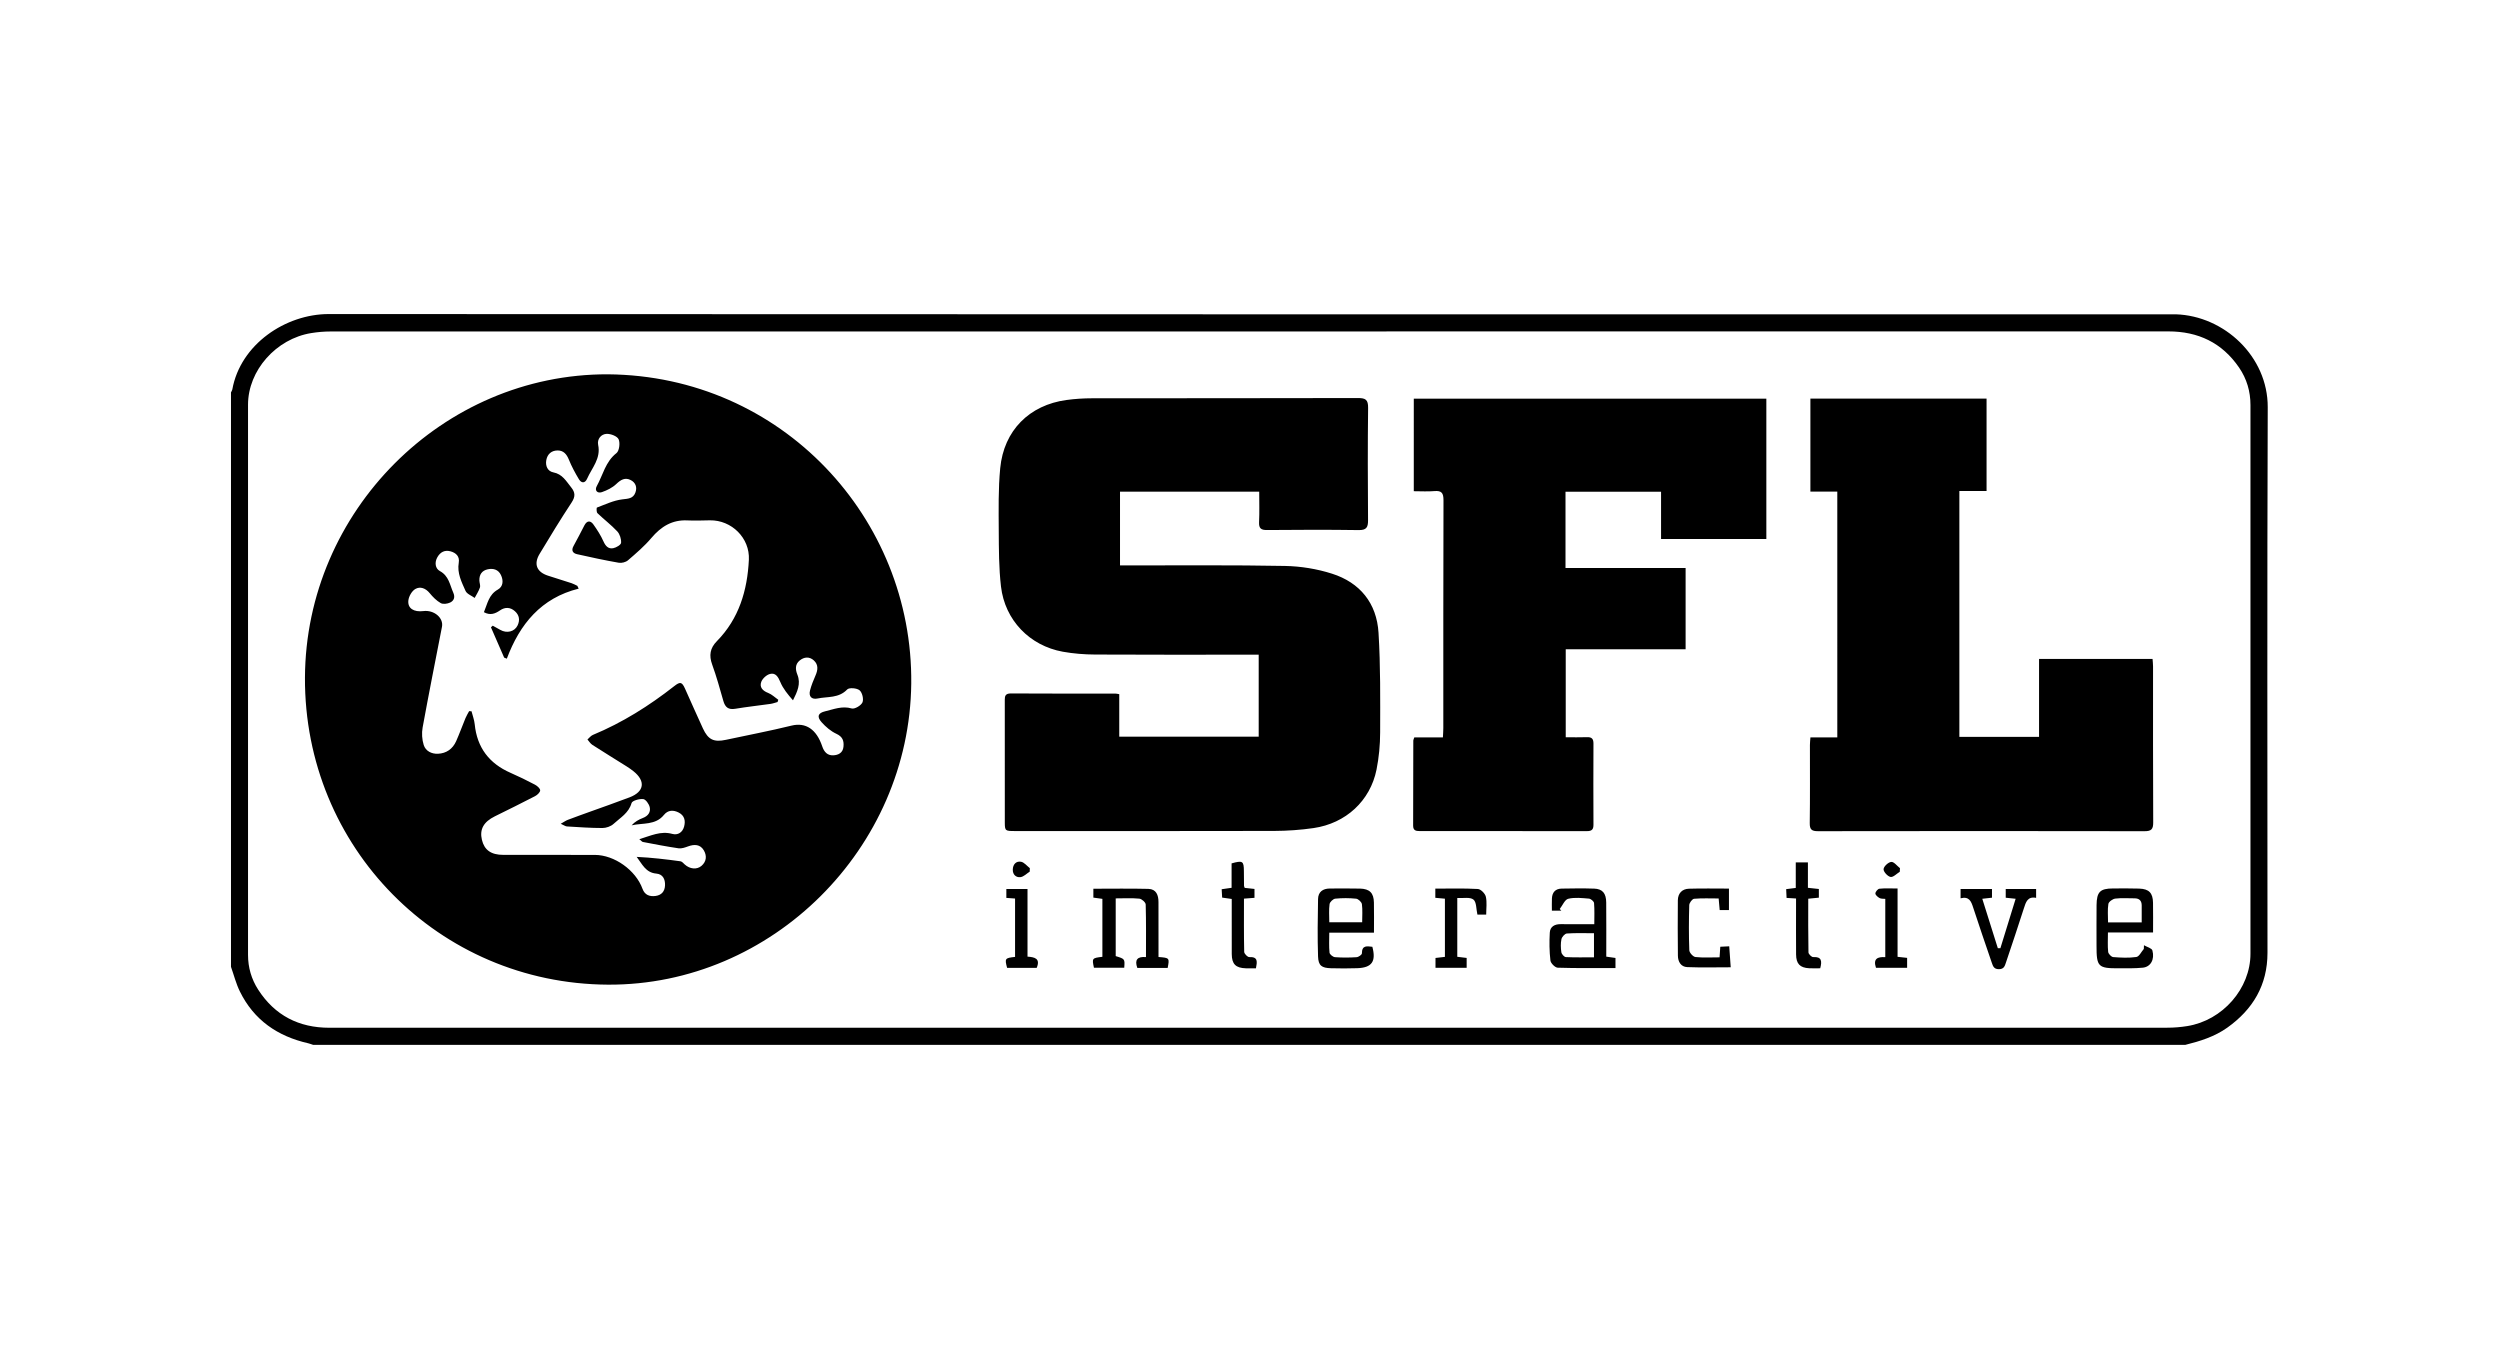
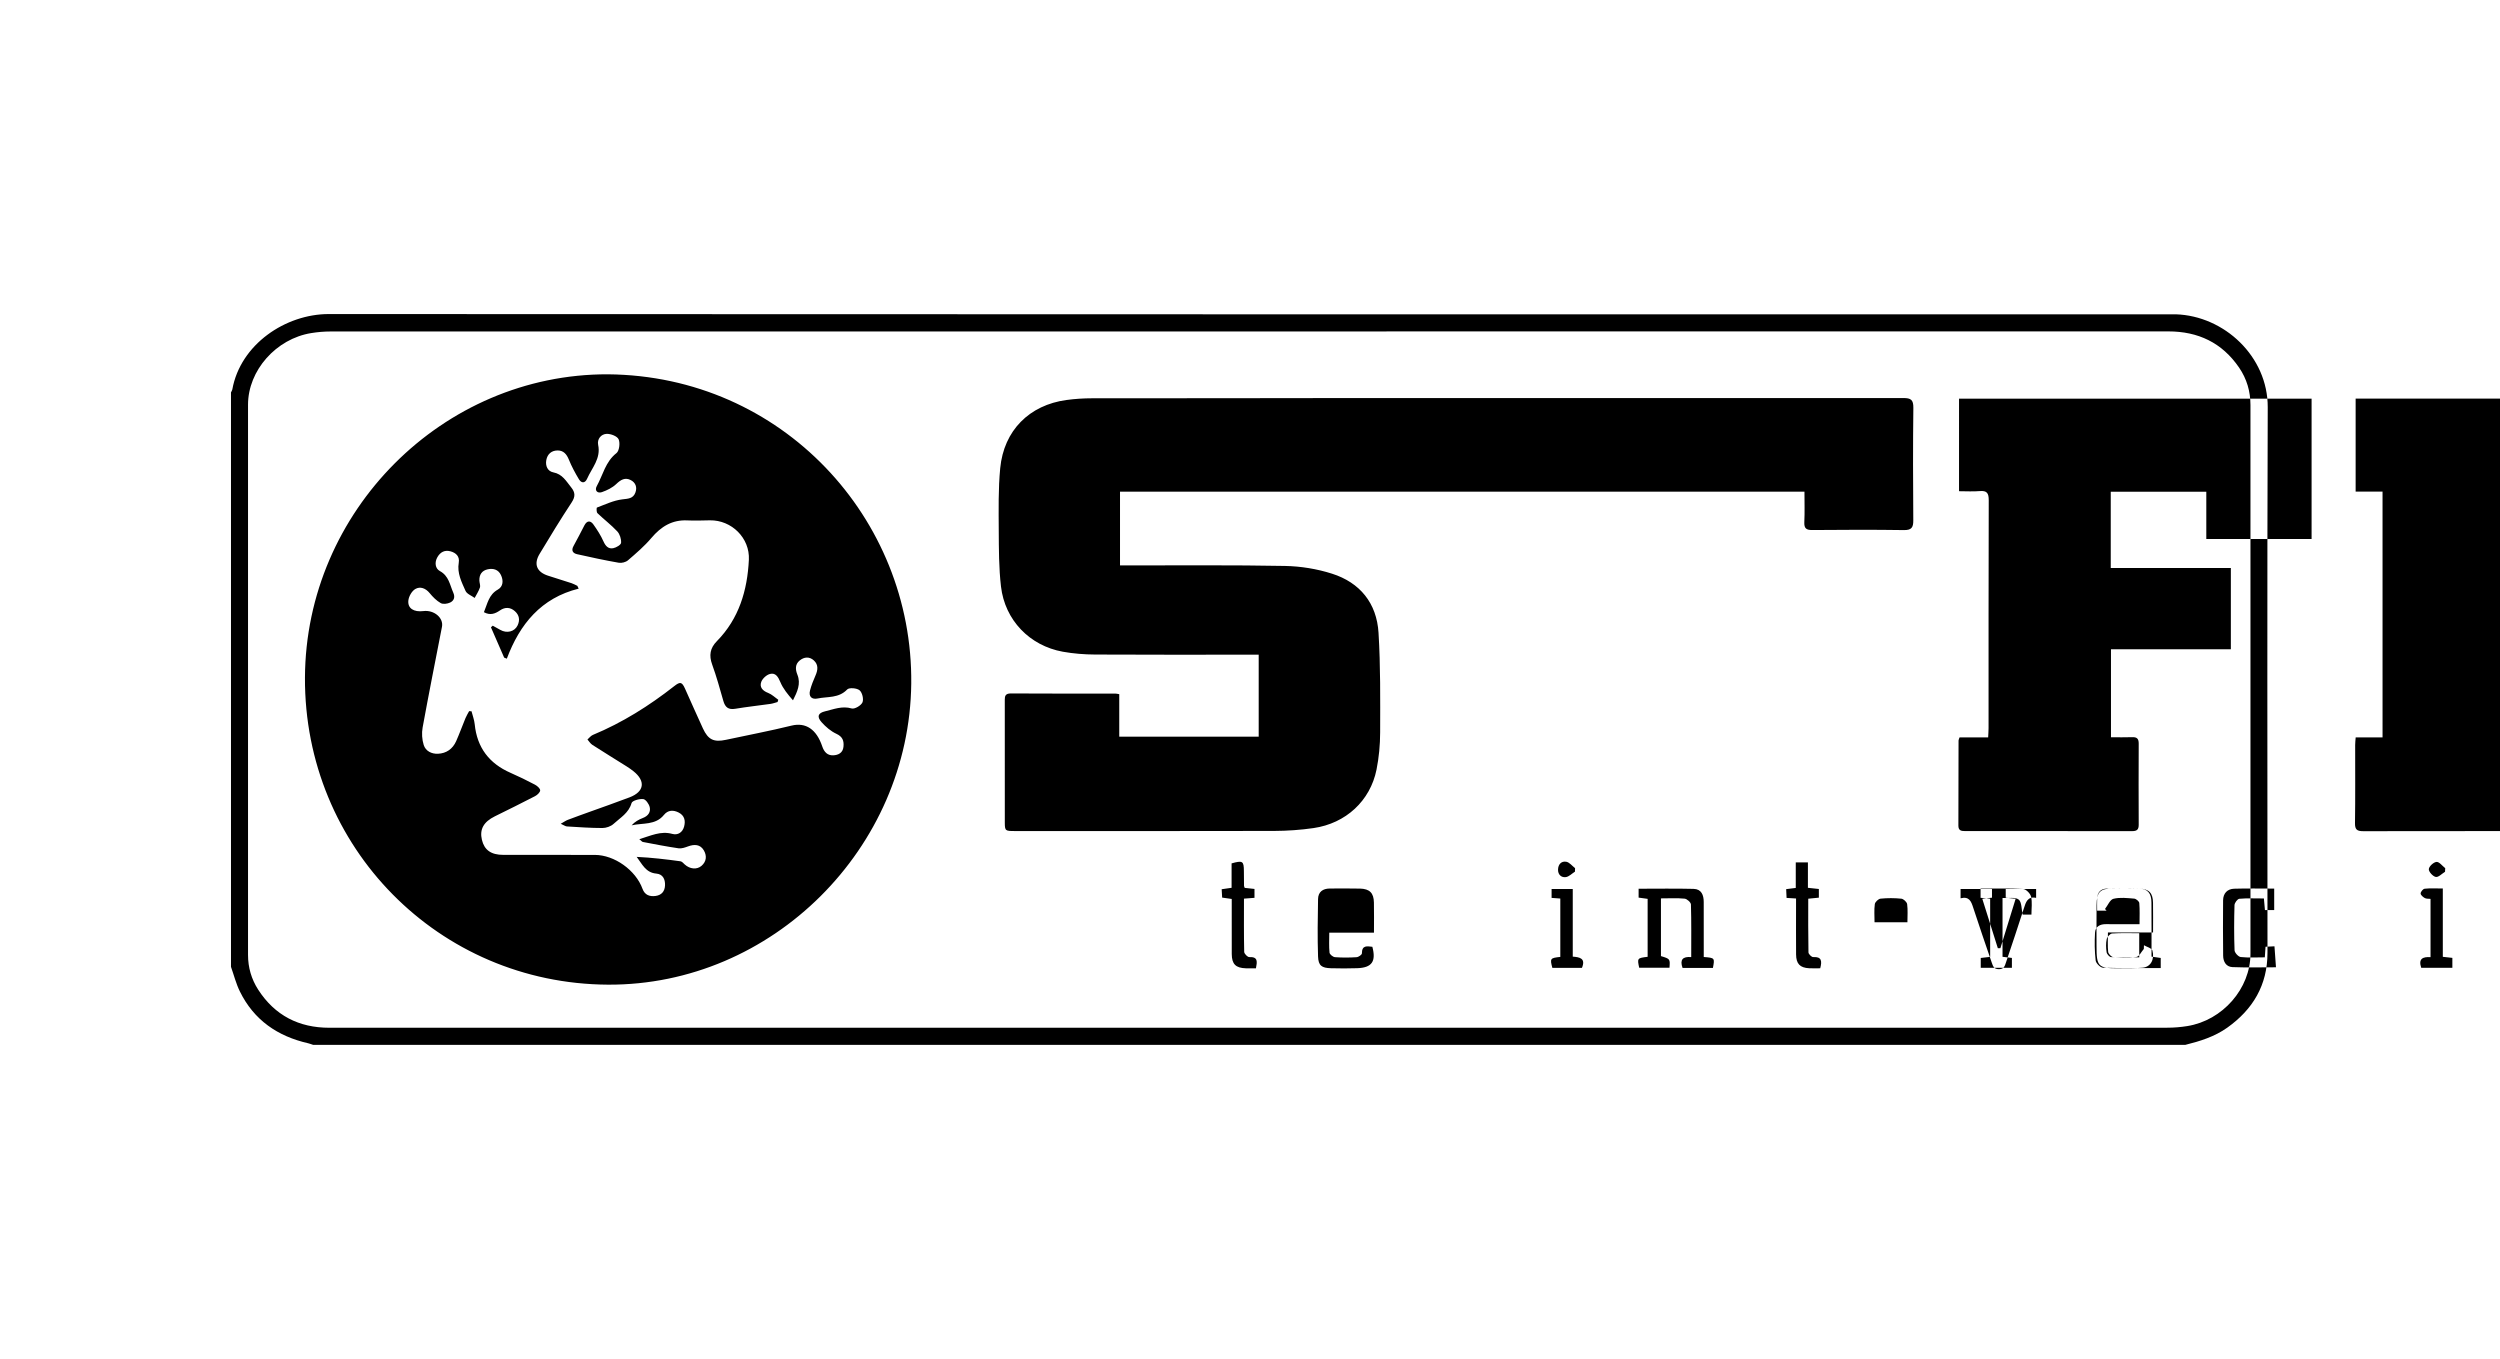
<svg xmlns="http://www.w3.org/2000/svg" width="184" height="100" viewBox="0 0 184 100">
-   <path fill-rule="evenodd" d="M57.282 51.502l-.055.168c-.173.047-.344.112-.52.137-.866.123-1.736.216-2.598.36-.5.083-.738-.113-.87-.576-.256-.899-.505-1.802-.823-2.68-.245-.674-.156-1.212.345-1.72 1.63-1.657 2.245-3.736 2.356-5.992.079-1.6-1.27-2.928-2.867-2.903-.55.009-1.102.034-1.652.006-1.126-.056-1.942.45-2.654 1.29-.51.604-1.121 1.126-1.722 1.644-.164.142-.468.22-.683.182-1.028-.18-2.05-.4-3.069-.63-.307-.07-.443-.27-.258-.602.278-.5.536-1.012.801-1.52.188-.359.443-.371.66-.067.28.393.546.808.742 1.248.154.348.365.571.72.5.221-.044.566-.245.577-.397.02-.276-.093-.637-.281-.84-.45-.482-.985-.882-1.46-1.342-.078-.075-.073-.397-.035-.411.614-.231 1.227-.527 1.865-.603.433-.052.794-.05.962-.497.149-.395.016-.743-.349-.927-.411-.208-.727-.022-1.056.293-.285.273-.679.467-1.058.598-.33.114-.557-.12-.378-.442.456-.82.637-1.796 1.45-2.43.207-.163.28-.741.16-1.014-.101-.23-.577-.413-.88-.403-.413.014-.716.389-.628.81.213 1.01-.46 1.692-.813 2.492-.154.349-.42.34-.602.04-.279-.464-.538-.945-.741-1.446-.162-.399-.394-.672-.82-.674-.45 0-.757.257-.841.71-.08.433.106.824.515.902.673.129.944.643 1.313 1.1.312.385.317.687.038 1.113-.818 1.245-1.596 2.516-2.362 3.794-.448.747-.205 1.328.617 1.595.578.187 1.16.364 1.737.554.148.048.285.13.427.196l.098.206c-2.761.688-4.332 2.605-5.288 5.155l-.197-.08-.971-2.229.131-.12c.185.103.371.202.553.307.48.28 1.055.137 1.276-.325.187-.392.127-.755-.193-1.044-.34-.31-.735-.317-1.1-.064-.369.254-.725.384-1.185.133.262-.623.354-1.288 1.025-1.664.397-.222.422-.667.228-1.072-.193-.404-.559-.507-.965-.422-.433.091-.637.391-.622.834.006.172.09.361.04.51-.09.268-.253.511-.386.765-.23-.17-.572-.29-.673-.519-.288-.652-.631-1.306-.498-2.079.078-.454-.199-.723-.611-.834-.423-.113-.746.057-.96.429-.226.39-.16.84.18 1.024.667.362.732 1.02.99 1.597.15.339.038.591-.235.721-.2.095-.52.139-.693.04-.31-.177-.582-.452-.812-.734-.299-.364-.698-.51-1.055-.304-.256.148-.482.542-.514.849-.061.58.402.864 1.105.777.789-.098 1.496.5 1.37 1.155-.48 2.47-.974 4.939-1.425 7.415-.075.413-.045.887.081 1.287.143.45.583.665 1.05.644.616-.028 1.083-.354 1.337-.925.248-.558.454-1.134.688-1.699.074-.178.178-.343.268-.514l.176.013c.08.317.202.63.234.951.172 1.727 1.072 2.893 2.637 3.578.61.267 1.208.56 1.797.871.165.087.385.277.385.419-.002.146-.215.342-.38.428-.98.51-1.97.995-2.96 1.485-.828.41-1.132.962-.948 1.731.18.75.676 1.103 1.572 1.104 2.245.002 4.49 0 6.735.003 1.442.001 3.015 1.123 3.513 2.497.166.457.526.583.962.524.436-.06.675-.333.695-.776.02-.458-.163-.829-.639-.87-.784-.067-1.043-.699-1.447-1.23 1.096.052 2.161.178 3.224.325.112.015.215.145.312.233.378.343.89.398 1.234.103.379-.325.4-.754.17-1.144-.264-.447-.694-.457-1.154-.29-.224.082-.48.174-.703.142-.88-.128-1.752-.3-2.625-.466-.07-.013-.127-.097-.265-.207.851-.25 1.57-.624 2.428-.387.407.113.756-.107.871-.545.112-.425.03-.806-.399-1.026-.398-.205-.795-.188-1.085.171-.628.778-1.56.578-2.382.77.24-.266.528-.428.833-.543.379-.143.583-.429.501-.792-.053-.236-.294-.578-.48-.598-.285-.03-.806.116-.857.293-.211.743-.833 1.078-1.323 1.532-.201.186-.543.304-.82.305-.872.001-1.744-.064-2.614-.116-.111-.007-.218-.09-.456-.196.248-.14.377-.234.52-.289.532-.203 1.068-.394 1.604-.588.983-.356 1.971-.696 2.947-1.07 1.083-.413 1.192-1.195.281-1.922-.163-.13-.337-.25-.514-.362-.837-.527-1.68-1.043-2.512-1.579-.144-.093-.24-.26-.359-.394.132-.114.246-.273.4-.337 2.172-.902 4.142-2.143 5.99-3.592.436-.343.566-.313.795.196.437.973.867 1.95 1.313 2.918.384.833.805 1.03 1.688.84 1.61-.347 3.23-.651 4.828-1.045 1.063-.262 1.846.277 2.265 1.523.143.427.39.678.804.662.366-.013.714-.17.76-.628.044-.436-.059-.742-.52-.955-.409-.188-.782-.51-1.087-.85-.369-.413-.271-.681.26-.807.635-.15 1.247-.414 1.951-.209.218.064.691-.213.794-.447.103-.234-.015-.726-.213-.89-.2-.166-.766-.213-.911-.06-.624.654-1.44.512-2.178.664-.437.09-.672-.147-.556-.597.098-.376.247-.742.403-1.099.177-.402.222-.792-.123-1.106-.326-.297-.714-.263-1.041.004-.343.28-.327.653-.17 1.045.271.673-.01 1.261-.325 1.887-.377-.43-.729-.857-.932-1.347-.162-.389-.352-.696-.756-.594-.255.064-.554.335-.646.583-.145.392.1.659.506.814.272.104.498.331.745.503M24.196 23.115c45.143.026 90.286.018 135.43.018.17 0 .342-.005.513 0 3.557.112 6.78 3.099 6.766 6.842-.049 13.383-.02 26.766-.018 40.15 0 2.38-1.074 4.17-2.965 5.515-.93.66-1.997.992-3.086 1.263H23.05c-.123-.04-.244-.09-.37-.119-2.243-.513-3.99-1.702-5.025-3.812-.282-.573-.44-1.207-.655-1.814v-42.28c.033-.069.084-.134.097-.206.597-3.339 3.934-5.559 7.1-5.557zm135.397 1.276c-45.09.001-90.179 0-135.269.006-.472 0-.95.042-1.417.118-2.584.417-4.651 2.75-4.652 5.268-.005 13.499-.004 26.999 0 40.498 0 .92.247 1.78.745 2.554 1.229 1.907 3 2.808 5.239 2.808H91.93c22.526 0 45.052.001 67.578-.004.491 0 .988-.04 1.474-.119 2.603-.417 4.651-2.76 4.652-5.325.002-13.461.002-26.923 0-40.384 0-1.001-.271-1.928-.837-2.756-1.254-1.834-3.016-2.664-5.204-2.664zM44.74 27.549c12.802.106 22.456 10.59 22.328 22.756-.127 12.122-10.23 22.231-22.324 22.166-12.45-.068-22.355-10.107-22.299-22.6.057-12.256 10.144-22.356 22.295-22.322zM146.61 65.43v.64l-.714.08 1.143 3.635.189.005 1.123-3.64c-.28-.029-.484-.05-.73-.077v-.64h2.237v.65c-.629-.127-.756.315-.907.788-.42 1.328-.872 2.645-1.312 3.967-.085.254-.142.49-.514.494-.366.004-.441-.214-.529-.473-.459-1.356-.933-2.707-1.373-4.07-.147-.454-.293-.833-.925-.674v-.685h2.312zM100.1 65.4c.707.02 1.006.322 1.02 1.023.016.705.004 1.412.004 2.22h-3.29c0 .53-.03 1.005.019 1.472.013.128.252.321.399.333.528.04 1.063.036 1.593.002.142-.009.39-.182.39-.279-.001-.627.391-.526.77-.488.286 1.08-.031 1.538-1.109 1.576-.645.023-1.291.02-1.937.003-.681-.02-.928-.187-.951-.867-.048-1.407-.025-2.816 0-4.224.009-.53.355-.774.87-.776.74-.002 1.481-.013 2.222.006zm-8.55-1.292c.001.363.004.727.01 1.09 0 .036.023.07.05.15l.72.078v.654l-.774.06c0 1.328-.012 2.624.017 3.92.003.137.248.387.372.381.663-.03.581.354.492.827-.255 0-.498.006-.74-.001-.747-.022-1.036-.307-1.04-1.054-.007-1.338-.002-2.677-.002-4.05l-.705-.1-.035-.616.73-.105v-1.797c.817-.23.902-.172.905.563zm41.512-.635v1.87l.806.087v.638l-.781.077c0 1.325-.01 2.639.016 3.952.002.123.234.352.348.345.614-.038.663.278.517.824-.262 0-.542.012-.82-.003-.672-.037-.951-.328-.956-1.018-.009-1.166-.003-2.333-.003-3.5v-.616l-.697-.042c-.01-.208-.02-.407-.03-.646l.706-.089v-1.88h.894zm24.395 1.929c.71.025.992.32 1.005 1.036.013.704.003 1.41.003 2.19h-3.321c0 .527-.031.984.017 1.431.016.146.232.372.37.383.566.044 1.146.075 1.704-.007.208-.031.368-.385.55-.592l.01-.273c.216.127.575.214.622.387.18.668-.137 1.21-.708 1.265-.585.058-1.177.043-1.765.045-1.53.005-1.64-.11-1.64-1.664 0-.994-.007-1.989.003-2.983.011-.98.26-1.226 1.213-1.229.645-.001 1.292-.012 1.937.01zm-40.13 0c.617.022.885.34.89 1.023.012 1.317.004 2.634.004 3.984l.678.097v.742c-1.415 0-2.834.02-4.251-.025-.193-.006-.514-.326-.537-.53-.079-.676-.086-1.368-.047-2.05.025-.45.364-.63.806-.625.795.008 1.59.002 2.47.002 0-.546.025-1.055-.018-1.557-.01-.123-.236-.313-.374-.324-.51-.041-1.045-.107-1.528.012-.253.062-.417.489-.622.75l.116.125h-.695c0-.304-.01-.602.003-.898.018-.454.259-.718.712-.727.797-.015 1.596-.026 2.392.002zm-32.802.02c.57.015.74.453.739.97l.002 3.387v.656c.811.063.815.068.675.803h-2.235c-.215-.6.008-.852.638-.796 0-1.32.016-2.598-.021-3.875-.005-.153-.29-.409-.465-.426-.562-.055-1.133-.02-1.742-.02v4.248c.677.207.677.207.628.854h-2.23c-.15-.699-.142-.71.622-.802v-4.265l-.664-.091v-.654c1.364 0 2.71-.023 4.053.011zm-8.9.006v4.98c.52.037.967.13.676.826h-2.178c-.183-.691-.16-.725.586-.806v-4.296l-.641-.047v-.657h1.557zm33.147.002c.214.012.532.333.585.564.096.41.027.86.027 1.32h-.647c-.093-.404-.062-.926-.294-1.107-.257-.2-.754-.088-1.187-.114v4.327l.69.084v.726h-2.293v-.724l.693-.08v-4.282l-.463-.043-.243-.022v-.676c1.054 0 2.095-.032 3.132.027zm30.889-.037v5.029l.703.077v.73h-2.292c-.225-.671.119-.82.685-.782v-4.29c-.14-.017-.304.004-.421-.06-.132-.073-.31-.224-.308-.339.002-.123.179-.336.296-.348.41-.044.828-.017 1.337-.017zm-12.41.007v1.583h-.682l-.076-.856c-.61 0-1.212-.03-1.808.023-.136.012-.352.3-.356.466-.032 1.108-.038 2.218.004 3.326.007.178.278.476.451.495.578.062 1.166.023 1.776.023.02-.278.034-.501.053-.78l.658-.032.11 1.544c-1.094 0-2.148.029-3.2-.013-.464-.019-.684-.393-.688-.844-.012-1.358-.019-2.716-.004-4.073.006-.513.312-.837.817-.853.966-.03 1.933-.009 2.945-.009zm-11.929 3.305c-.148.01-.364.25-.4.416-.065.31-.054.648-.006.964.02.138.208.35.327.357.69.034 1.382.016 2.074.016v-1.773c-.682 0-1.34-.026-1.995.02zm40.362-2.568c-.19.023-.481.231-.508.392-.07.434-.024.889-.024 1.358h2.477v-1.25c-.002-.353-.185-.52-.53-.52-.473.002-.95-.037-1.415.02zm-57.407.004c-.158.016-.4.246-.421.403-.059.426-.02.865-.02 1.333h2.42c0-.468.038-.908-.02-1.334-.023-.156-.266-.383-.426-.4-.507-.052-1.026-.053-1.533-.002zm-23.129-2.716c.237.044.433.307.647.47l-.007.257c-.226.142-.44.375-.68.405-.322.04-.575-.18-.567-.555.009-.386.246-.643.607-.577zm64.05.012c.2-.016.425.294.64.46l-.014.266c-.23.14-.484.417-.68.38-.214-.04-.527-.384-.513-.576.014-.202.352-.513.567-.53zm7.013-34.099v6.799h-2.002v18.096h5.865v-5.735h8.354c.013.183.036.366.036.548.002 3.828-.008 7.657.012 11.485.003.508-.145.646-.645.645-8.007-.015-16.014-.014-24.021-.001-.465 0-.62-.113-.613-.601.028-1.914.01-3.829.013-5.743 0-.167.021-.334.037-.561h1.978V36.182h-1.98v-6.844h12.966zm-16.208.002v10.332h-7.749v-3.48h-7.033v5.615h8.84v5.977h-8.823v6.477c.528 0 1.053.014 1.577-.005.35-.012.466.133.464.474-.009 1.991-.01 3.982 0 5.973.002.349-.13.467-.471.467-4.109-.008-8.218-.005-12.326-.004-.278 0-.477-.046-.475-.403.01-2.087.008-4.174.012-6.26 0-.054.033-.107.073-.23h2.106c.013-.276.03-.48.03-.686.002-5.59-.006-11.18.013-16.77.001-.527-.136-.72-.666-.673-.49.043-.984.009-1.52.009V29.34h25.948zm-30.055-.044c.561-.002.752.123.745.725-.033 2.756-.026 5.514-.005 8.27.005.536-.129.731-.699.723-2.244-.033-4.489-.024-6.733-.004-.448.004-.61-.122-.588-.586.035-.724.01-1.452.01-2.238H82.433v5.428h.675c3.824.004 7.648-.034 11.47.04 1.159.021 2.354.217 3.458.569 2.059.655 3.29 2.171 3.423 4.345.15 2.441.125 4.895.12 7.343-.002.912-.088 1.84-.267 2.733-.462 2.298-2.26 3.959-4.636 4.303-.955.138-1.929.206-2.894.21-6.354.017-12.707.008-19.061.008-.724 0-.765-.001-.767-.626v-.116c0-2.93 0-5.859-.002-8.788v-.144c.002-.256.041-.455.447-.453 2.568.017 5.136.009 7.705.011.072 0 .145.022.273.043v3.125H92.64v-6.033h-.684c-3.786 0-7.571.012-11.357-.01-.794-.004-1.598-.067-2.379-.208-2.44-.443-4.26-2.326-4.547-4.798-.158-1.363-.157-2.749-.165-4.124-.008-1.53-.038-3.07.108-4.589.268-2.774 2.144-4.647 4.882-5.016.62-.084 1.249-.125 1.873-.125 6.525-.01 13.05.001 19.575-.018z" />
+   <path fill-rule="evenodd" d="M57.282 51.502l-.055.168c-.173.047-.344.112-.52.137-.866.123-1.736.216-2.598.36-.5.083-.738-.113-.87-.576-.256-.899-.505-1.802-.823-2.68-.245-.674-.156-1.212.345-1.72 1.63-1.657 2.245-3.736 2.356-5.992.079-1.6-1.27-2.928-2.867-2.903-.55.009-1.102.034-1.652.006-1.126-.056-1.942.45-2.654 1.29-.51.604-1.121 1.126-1.722 1.644-.164.142-.468.22-.683.182-1.028-.18-2.05-.4-3.069-.63-.307-.07-.443-.27-.258-.602.278-.5.536-1.012.801-1.52.188-.359.443-.371.66-.067.28.393.546.808.742 1.248.154.348.365.571.72.5.221-.044.566-.245.577-.397.02-.276-.093-.637-.281-.84-.45-.482-.985-.882-1.46-1.342-.078-.075-.073-.397-.035-.411.614-.231 1.227-.527 1.865-.603.433-.052.794-.05.962-.497.149-.395.016-.743-.349-.927-.411-.208-.727-.022-1.056.293-.285.273-.679.467-1.058.598-.33.114-.557-.12-.378-.442.456-.82.637-1.796 1.45-2.43.207-.163.28-.741.16-1.014-.101-.23-.577-.413-.88-.403-.413.014-.716.389-.628.81.213 1.01-.46 1.692-.813 2.492-.154.349-.42.34-.602.04-.279-.464-.538-.945-.741-1.446-.162-.399-.394-.672-.82-.674-.45 0-.757.257-.841.71-.08.433.106.824.515.902.673.129.944.643 1.313 1.1.312.385.317.687.038 1.113-.818 1.245-1.596 2.516-2.362 3.794-.448.747-.205 1.328.617 1.595.578.187 1.16.364 1.737.554.148.048.285.13.427.196l.098.206c-2.761.688-4.332 2.605-5.288 5.155l-.197-.08-.971-2.229.131-.12c.185.103.371.202.553.307.48.28 1.055.137 1.276-.325.187-.392.127-.755-.193-1.044-.34-.31-.735-.317-1.1-.064-.369.254-.725.384-1.185.133.262-.623.354-1.288 1.025-1.664.397-.222.422-.667.228-1.072-.193-.404-.559-.507-.965-.422-.433.091-.637.391-.622.834.006.172.09.361.04.51-.09.268-.253.511-.386.765-.23-.17-.572-.29-.673-.519-.288-.652-.631-1.306-.498-2.079.078-.454-.199-.723-.611-.834-.423-.113-.746.057-.96.429-.226.39-.16.84.18 1.024.667.362.732 1.02.99 1.597.15.339.038.591-.235.721-.2.095-.52.139-.693.04-.31-.177-.582-.452-.812-.734-.299-.364-.698-.51-1.055-.304-.256.148-.482.542-.514.849-.061.58.402.864 1.105.777.789-.098 1.496.5 1.37 1.155-.48 2.47-.974 4.939-1.425 7.415-.075.413-.045.887.081 1.287.143.45.583.665 1.05.644.616-.028 1.083-.354 1.337-.925.248-.558.454-1.134.688-1.699.074-.178.178-.343.268-.514l.176.013c.08.317.202.63.234.951.172 1.727 1.072 2.893 2.637 3.578.61.267 1.208.56 1.797.871.165.087.385.277.385.419-.002.146-.215.342-.38.428-.98.51-1.97.995-2.96 1.485-.828.41-1.132.962-.948 1.731.18.75.676 1.103 1.572 1.104 2.245.002 4.49 0 6.735.003 1.442.001 3.015 1.123 3.513 2.497.166.457.526.583.962.524.436-.06.675-.333.695-.776.02-.458-.163-.829-.639-.87-.784-.067-1.043-.699-1.447-1.23 1.096.052 2.161.178 3.224.325.112.015.215.145.312.233.378.343.89.398 1.234.103.379-.325.4-.754.17-1.144-.264-.447-.694-.457-1.154-.29-.224.082-.48.174-.703.142-.88-.128-1.752-.3-2.625-.466-.07-.013-.127-.097-.265-.207.851-.25 1.57-.624 2.428-.387.407.113.756-.107.871-.545.112-.425.03-.806-.399-1.026-.398-.205-.795-.188-1.085.171-.628.778-1.56.578-2.382.77.24-.266.528-.428.833-.543.379-.143.583-.429.501-.792-.053-.236-.294-.578-.48-.598-.285-.03-.806.116-.857.293-.211.743-.833 1.078-1.323 1.532-.201.186-.543.304-.82.305-.872.001-1.744-.064-2.614-.116-.111-.007-.218-.09-.456-.196.248-.14.377-.234.52-.289.532-.203 1.068-.394 1.604-.588.983-.356 1.971-.696 2.947-1.07 1.083-.413 1.192-1.195.281-1.922-.163-.13-.337-.25-.514-.362-.837-.527-1.68-1.043-2.512-1.579-.144-.093-.24-.26-.359-.394.132-.114.246-.273.4-.337 2.172-.902 4.142-2.143 5.99-3.592.436-.343.566-.313.795.196.437.973.867 1.95 1.313 2.918.384.833.805 1.03 1.688.84 1.61-.347 3.23-.651 4.828-1.045 1.063-.262 1.846.277 2.265 1.523.143.427.39.678.804.662.366-.013.714-.17.76-.628.044-.436-.059-.742-.52-.955-.409-.188-.782-.51-1.087-.85-.369-.413-.271-.681.26-.807.635-.15 1.247-.414 1.951-.209.218.064.691-.213.794-.447.103-.234-.015-.726-.213-.89-.2-.166-.766-.213-.911-.06-.624.654-1.44.512-2.178.664-.437.09-.672-.147-.556-.597.098-.376.247-.742.403-1.099.177-.402.222-.792-.123-1.106-.326-.297-.714-.263-1.041.004-.343.28-.327.653-.17 1.045.271.673-.01 1.261-.325 1.887-.377-.43-.729-.857-.932-1.347-.162-.389-.352-.696-.756-.594-.255.064-.554.335-.646.583-.145.392.1.659.506.814.272.104.498.331.745.503M24.196 23.115c45.143.026 90.286.018 135.43.018.17 0 .342-.005.513 0 3.557.112 6.78 3.099 6.766 6.842-.049 13.383-.02 26.766-.018 40.15 0 2.38-1.074 4.17-2.965 5.515-.93.66-1.997.992-3.086 1.263H23.05c-.123-.04-.244-.09-.37-.119-2.243-.513-3.99-1.702-5.025-3.812-.282-.573-.44-1.207-.655-1.814v-42.28c.033-.069.084-.134.097-.206.597-3.339 3.934-5.559 7.1-5.557zm135.397 1.276c-45.09.001-90.179 0-135.269.006-.472 0-.95.042-1.417.118-2.584.417-4.651 2.75-4.652 5.268-.005 13.499-.004 26.999 0 40.498 0 .92.247 1.78.745 2.554 1.229 1.907 3 2.808 5.239 2.808H91.93c22.526 0 45.052.001 67.578-.004.491 0 .988-.04 1.474-.119 2.603-.417 4.651-2.76 4.652-5.325.002-13.461.002-26.923 0-40.384 0-1.001-.271-1.928-.837-2.756-1.254-1.834-3.016-2.664-5.204-2.664zM44.74 27.549c12.802.106 22.456 10.59 22.328 22.756-.127 12.122-10.23 22.231-22.324 22.166-12.45-.068-22.355-10.107-22.299-22.6.057-12.256 10.144-22.356 22.295-22.322zM146.61 65.43v.64l-.714.08 1.143 3.635.189.005 1.123-3.64c-.28-.029-.484-.05-.73-.077v-.64h2.237v.65c-.629-.127-.756.315-.907.788-.42 1.328-.872 2.645-1.312 3.967-.085.254-.142.49-.514.494-.366.004-.441-.214-.529-.473-.459-1.356-.933-2.707-1.373-4.07-.147-.454-.293-.833-.925-.674v-.685h2.312zM100.1 65.4c.707.02 1.006.322 1.02 1.023.016.705.004 1.412.004 2.22h-3.29c0 .53-.03 1.005.019 1.472.013.128.252.321.399.333.528.04 1.063.036 1.593.002.142-.009.39-.182.39-.279-.001-.627.391-.526.77-.488.286 1.08-.031 1.538-1.109 1.576-.645.023-1.291.02-1.937.003-.681-.02-.928-.187-.951-.867-.048-1.407-.025-2.816 0-4.224.009-.53.355-.774.87-.776.74-.002 1.481-.013 2.222.006zm-8.55-1.292c.001.363.004.727.01 1.09 0 .036.023.07.05.15l.72.078v.654l-.774.06c0 1.328-.012 2.624.017 3.92.003.137.248.387.372.381.663-.03.581.354.492.827-.255 0-.498.006-.74-.001-.747-.022-1.036-.307-1.04-1.054-.007-1.338-.002-2.677-.002-4.05l-.705-.1-.035-.616.73-.105v-1.797c.817-.23.902-.172.905.563zm41.512-.635v1.87l.806.087v.638l-.781.077c0 1.325-.01 2.639.016 3.952.002.123.234.352.348.345.614-.038.663.278.517.824-.262 0-.542.012-.82-.003-.672-.037-.951-.328-.956-1.018-.009-1.166-.003-2.333-.003-3.5v-.616l-.697-.042c-.01-.208-.02-.407-.03-.646l.706-.089v-1.88h.894zm24.395 1.929c.71.025.992.32 1.005 1.036.013.704.003 1.41.003 2.19h-3.321c0 .527-.031.984.017 1.431.016.146.232.372.37.383.566.044 1.146.075 1.704-.007.208-.031.368-.385.55-.592l.01-.273c.216.127.575.214.622.387.18.668-.137 1.21-.708 1.265-.585.058-1.177.043-1.765.045-1.53.005-1.64-.11-1.64-1.664 0-.994-.007-1.989.003-2.983.011-.98.26-1.226 1.213-1.229.645-.001 1.292-.012 1.937.01zc.617.022.885.34.89 1.023.012 1.317.004 2.634.004 3.984l.678.097v.742c-1.415 0-2.834.02-4.251-.025-.193-.006-.514-.326-.537-.53-.079-.676-.086-1.368-.047-2.05.025-.45.364-.63.806-.625.795.008 1.59.002 2.47.002 0-.546.025-1.055-.018-1.557-.01-.123-.236-.313-.374-.324-.51-.041-1.045-.107-1.528.012-.253.062-.417.489-.622.75l.116.125h-.695c0-.304-.01-.602.003-.898.018-.454.259-.718.712-.727.797-.015 1.596-.026 2.392.002zm-32.802.02c.57.015.74.453.739.97l.002 3.387v.656c.811.063.815.068.675.803h-2.235c-.215-.6.008-.852.638-.796 0-1.32.016-2.598-.021-3.875-.005-.153-.29-.409-.465-.426-.562-.055-1.133-.02-1.742-.02v4.248c.677.207.677.207.628.854h-2.23c-.15-.699-.142-.71.622-.802v-4.265l-.664-.091v-.654c1.364 0 2.71-.023 4.053.011zm-8.9.006v4.98c.52.037.967.13.676.826h-2.178c-.183-.691-.16-.725.586-.806v-4.296l-.641-.047v-.657h1.557zm33.147.002c.214.012.532.333.585.564.096.41.027.86.027 1.32h-.647c-.093-.404-.062-.926-.294-1.107-.257-.2-.754-.088-1.187-.114v4.327l.69.084v.726h-2.293v-.724l.693-.08v-4.282l-.463-.043-.243-.022v-.676c1.054 0 2.095-.032 3.132.027zm30.889-.037v5.029l.703.077v.73h-2.292c-.225-.671.119-.82.685-.782v-4.29c-.14-.017-.304.004-.421-.06-.132-.073-.31-.224-.308-.339.002-.123.179-.336.296-.348.41-.044.828-.017 1.337-.017zm-12.41.007v1.583h-.682l-.076-.856c-.61 0-1.212-.03-1.808.023-.136.012-.352.3-.356.466-.032 1.108-.038 2.218.004 3.326.007.178.278.476.451.495.578.062 1.166.023 1.776.023.02-.278.034-.501.053-.78l.658-.032.11 1.544c-1.094 0-2.148.029-3.2-.013-.464-.019-.684-.393-.688-.844-.012-1.358-.019-2.716-.004-4.073.006-.513.312-.837.817-.853.966-.03 1.933-.009 2.945-.009zm-11.929 3.305c-.148.01-.364.25-.4.416-.065.31-.054.648-.006.964.02.138.208.35.327.357.69.034 1.382.016 2.074.016v-1.773c-.682 0-1.34-.026-1.995.02zm40.362-2.568c-.19.023-.481.231-.508.392-.07.434-.024.889-.024 1.358h2.477v-1.25c-.002-.353-.185-.52-.53-.52-.473.002-.95-.037-1.415.02zm-57.407.004c-.158.016-.4.246-.421.403-.059.426-.02.865-.02 1.333h2.42c0-.468.038-.908-.02-1.334-.023-.156-.266-.383-.426-.4-.507-.052-1.026-.053-1.533-.002zm-23.129-2.716c.237.044.433.307.647.47l-.007.257c-.226.142-.44.375-.68.405-.322.04-.575-.18-.567-.555.009-.386.246-.643.607-.577zm64.05.012c.2-.016.425.294.64.46l-.014.266c-.23.14-.484.417-.68.38-.214-.04-.527-.384-.513-.576.014-.202.352-.513.567-.53zm7.013-34.099v6.799h-2.002v18.096h5.865v-5.735h8.354c.013.183.036.366.036.548.002 3.828-.008 7.657.012 11.485.003.508-.145.646-.645.645-8.007-.015-16.014-.014-24.021-.001-.465 0-.62-.113-.613-.601.028-1.914.01-3.829.013-5.743 0-.167.021-.334.037-.561h1.978V36.182h-1.98v-6.844h12.966zm-16.208.002v10.332h-7.749v-3.48h-7.033v5.615h8.84v5.977h-8.823v6.477c.528 0 1.053.014 1.577-.005.35-.012.466.133.464.474-.009 1.991-.01 3.982 0 5.973.002.349-.13.467-.471.467-4.109-.008-8.218-.005-12.326-.004-.278 0-.477-.046-.475-.403.01-2.087.008-4.174.012-6.26 0-.054.033-.107.073-.23h2.106c.013-.276.03-.48.03-.686.002-5.59-.006-11.18.013-16.77.001-.527-.136-.72-.666-.673-.49.043-.984.009-1.52.009V29.34h25.948zm-30.055-.044c.561-.002.752.123.745.725-.033 2.756-.026 5.514-.005 8.27.005.536-.129.731-.699.723-2.244-.033-4.489-.024-6.733-.004-.448.004-.61-.122-.588-.586.035-.724.01-1.452.01-2.238H82.433v5.428h.675c3.824.004 7.648-.034 11.47.04 1.159.021 2.354.217 3.458.569 2.059.655 3.29 2.171 3.423 4.345.15 2.441.125 4.895.12 7.343-.002.912-.088 1.84-.267 2.733-.462 2.298-2.26 3.959-4.636 4.303-.955.138-1.929.206-2.894.21-6.354.017-12.707.008-19.061.008-.724 0-.765-.001-.767-.626v-.116c0-2.93 0-5.859-.002-8.788v-.144c.002-.256.041-.455.447-.453 2.568.017 5.136.009 7.705.011.072 0 .145.022.273.043v3.125H92.64v-6.033h-.684c-3.786 0-7.571.012-11.357-.01-.794-.004-1.598-.067-2.379-.208-2.44-.443-4.26-2.326-4.547-4.798-.158-1.363-.157-2.749-.165-4.124-.008-1.53-.038-3.07.108-4.589.268-2.774 2.144-4.647 4.882-5.016.62-.084 1.249-.125 1.873-.125 6.525-.01 13.05.001 19.575-.018z" />
</svg>